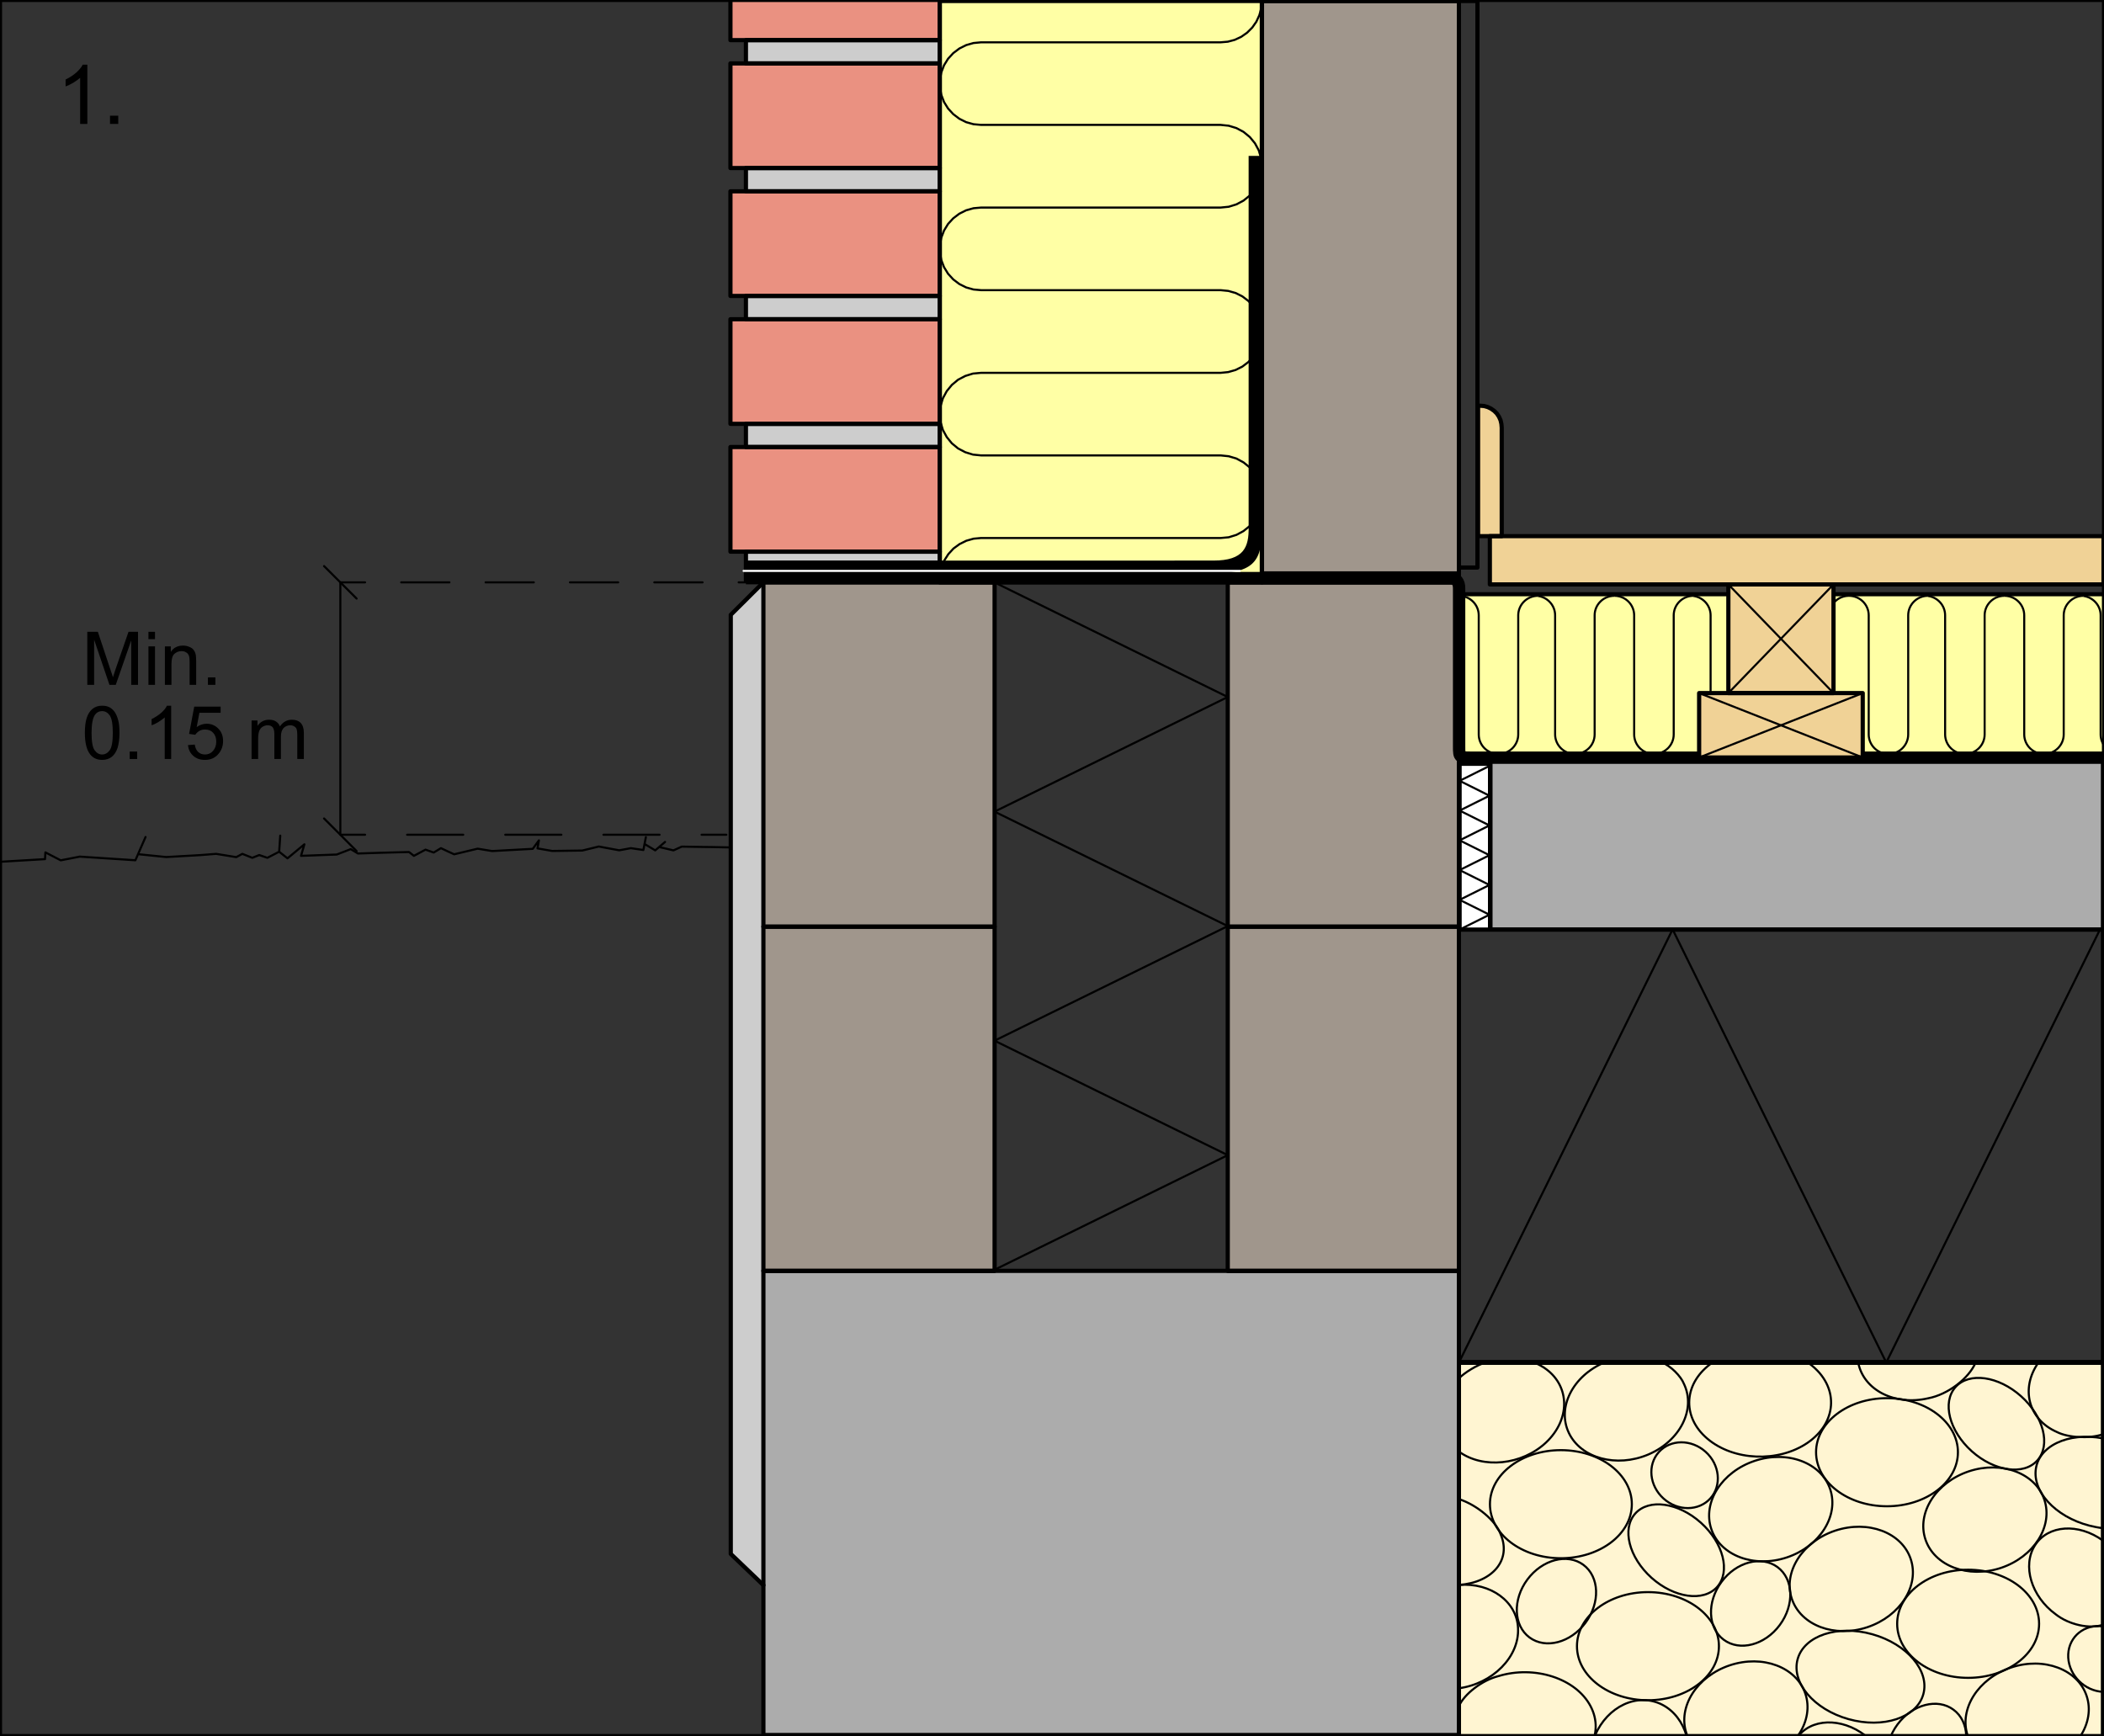
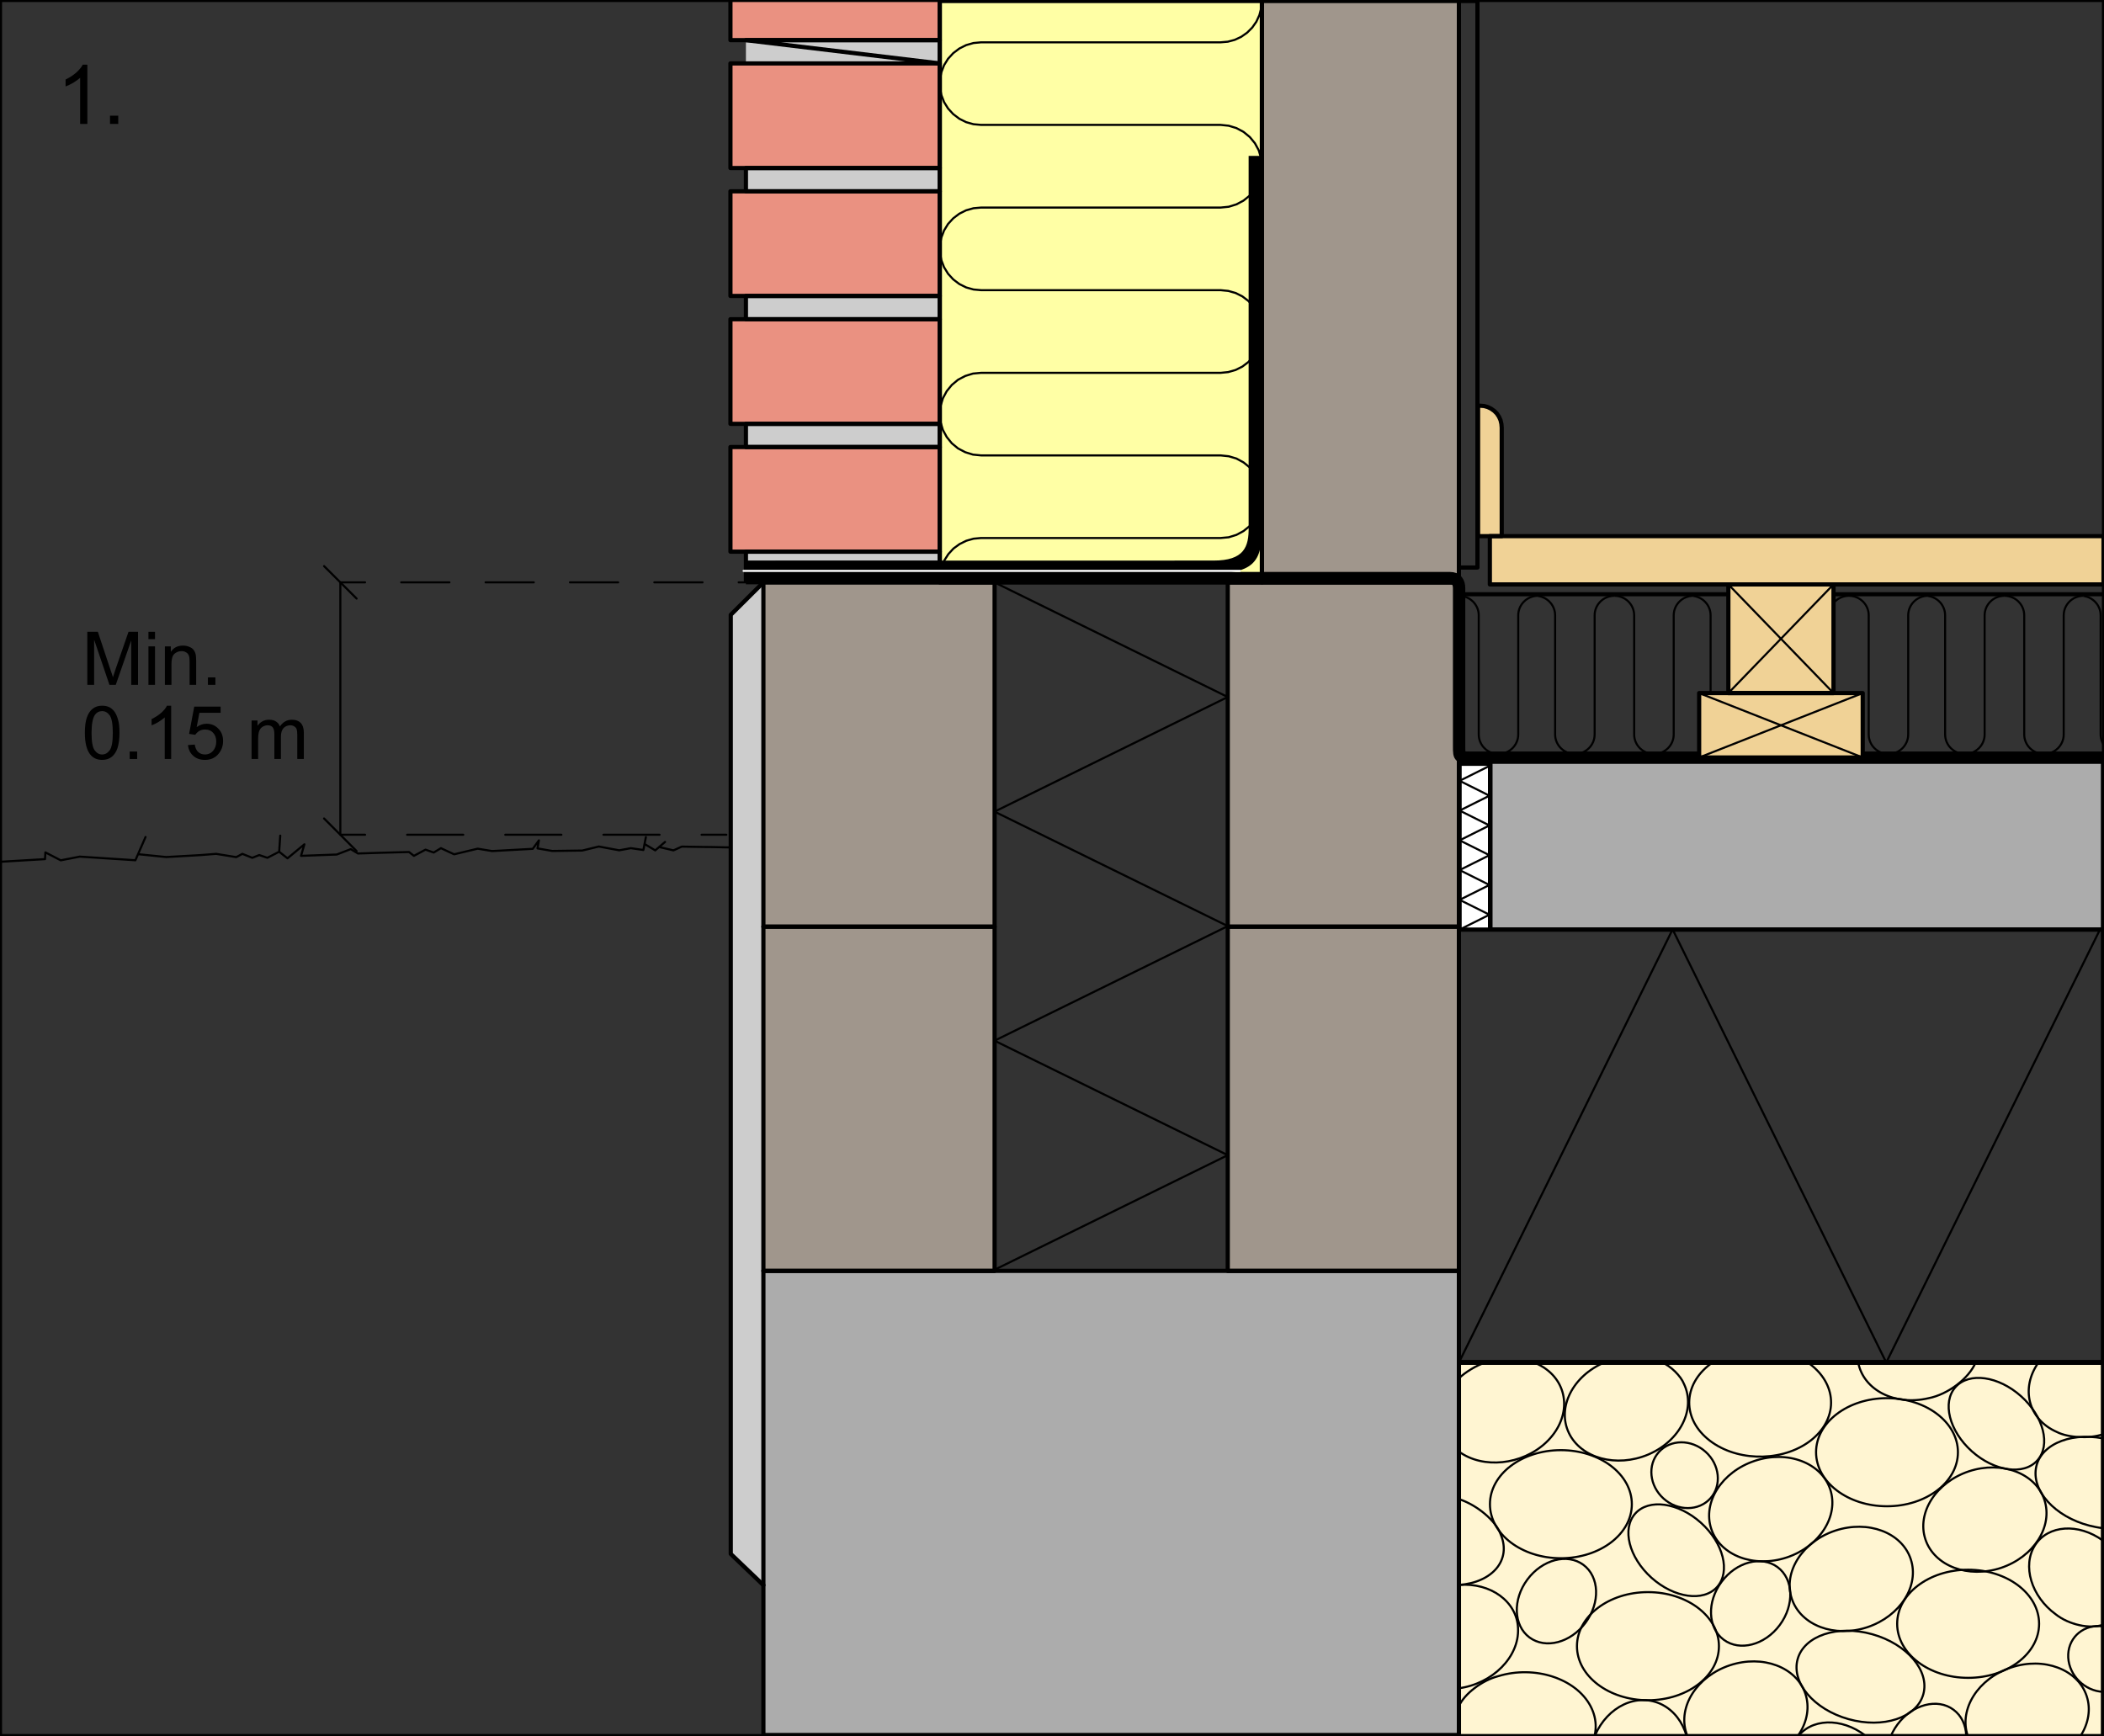
<svg xmlns="http://www.w3.org/2000/svg" xmlns:xlink="http://www.w3.org/1999/xlink" width="255.37" height="210.74" viewBox="0 0 255.37 210.74">
  <rect x="0" y="0" width="255.37" height="210.74" fill="#333333" stroke="none" />
  <defs>
    <g>
      <g id="glyph-0-0">
        <path d="M 1.5 0 L 1.5 -5.484 L 3.359 0 L 4.125 0 L 6 -5.391 L 6 0 L 6.828 0 L 6.828 -6.438 L 5.672 -6.438 L 4.125 -1.969 C 3.969 -1.5 3.859 -1.156 3.781 -0.922 C 3.719 -1.141 3.625 -1.453 3.469 -1.875 L 1.953 -6.438 L 0.672 -6.438 L 0.672 0 Z M 1.5 0 " />
      </g>
      <g id="glyph-0-1">
        <path d="M 1.391 -5.547 L 1.391 -6.438 L 0.594 -6.438 L 0.594 -5.547 Z M 1.391 0 L 1.391 -4.672 L 0.594 -4.672 L 0.594 0 Z M 1.391 0 " />
      </g>
      <g id="glyph-0-2">
        <path d="M 1.391 0 L 1.391 -2.547 C 1.391 -3.156 1.516 -3.562 1.75 -3.766 C 2 -3.984 2.281 -4.094 2.625 -4.094 C 2.828 -4.094 3.016 -4.047 3.172 -3.938 C 3.328 -3.859 3.438 -3.719 3.5 -3.562 C 3.562 -3.406 3.594 -3.156 3.594 -2.828 L 3.594 0 L 4.391 0 L 4.391 -2.875 C 4.391 -3.234 4.359 -3.484 4.344 -3.641 C 4.297 -3.859 4.219 -4.062 4.094 -4.219 C 3.984 -4.391 3.797 -4.516 3.562 -4.609 C 3.328 -4.719 3.062 -4.766 2.797 -4.766 C 2.141 -4.766 1.641 -4.516 1.312 -4 L 1.312 -4.672 L 0.594 -4.672 L 0.594 0 Z M 1.391 0 " />
      </g>
      <g id="glyph-0-3">
        <path d="M 1.719 0 L 1.719 -0.906 L 0.812 -0.906 L 0.812 0 Z M 1.719 0 " />
      </g>
      <g id="glyph-0-4">
        <path d="M 1.016 -0.562 C 1.375 -0.109 1.859 0.109 2.469 0.109 C 2.938 0.109 3.344 -0.016 3.641 -0.266 C 3.953 -0.516 4.188 -0.875 4.344 -1.344 C 4.484 -1.812 4.578 -2.422 4.578 -3.172 C 4.578 -3.812 4.531 -4.328 4.422 -4.703 C 4.328 -5.078 4.188 -5.406 4.031 -5.656 C 3.859 -5.922 3.641 -6.125 3.391 -6.266 C 3.125 -6.406 2.812 -6.469 2.469 -6.469 C 2 -6.469 1.625 -6.344 1.312 -6.094 C 1 -5.844 0.766 -5.484 0.609 -5.016 C 0.453 -4.547 0.375 -3.938 0.375 -3.172 C 0.375 -1.969 0.594 -1.094 1.016 -0.562 Z M 1.594 -5.359 C 1.812 -5.656 2.109 -5.812 2.469 -5.812 C 2.828 -5.812 3.141 -5.641 3.391 -5.297 C 3.641 -4.938 3.766 -4.234 3.766 -3.172 C 3.766 -2.109 3.641 -1.406 3.391 -1.062 C 3.141 -0.719 2.828 -0.547 2.469 -0.547 C 2.109 -0.547 1.812 -0.719 1.562 -1.062 C 1.312 -1.406 1.188 -2.109 1.188 -3.172 C 1.188 -4.234 1.328 -4.953 1.594 -5.359 Z M 1.594 -5.359 " />
      </g>
      <g id="glyph-0-5">
        <path d="M 3.344 -6.469 L 2.828 -6.469 C 2.703 -6.188 2.469 -5.906 2.141 -5.609 C 1.797 -5.312 1.406 -5.062 0.969 -4.844 L 0.969 -4.094 C 1.219 -4.172 1.5 -4.312 1.812 -4.5 C 2.109 -4.688 2.359 -4.859 2.562 -5.047 L 2.562 0 L 3.344 0 Z M 3.344 -6.469 " />
      </g>
      <g id="glyph-0-6">
        <path d="M 1.016 -0.391 C 1.391 -0.047 1.859 0.109 2.453 0.109 C 3.156 0.109 3.719 -0.156 4.125 -0.672 C 4.469 -1.094 4.641 -1.609 4.641 -2.188 C 4.641 -2.797 4.453 -3.297 4.062 -3.688 C 3.688 -4.078 3.203 -4.281 2.641 -4.281 C 2.219 -4.281 1.812 -4.141 1.438 -3.875 L 1.766 -5.609 L 4.344 -5.609 L 4.344 -6.359 L 1.141 -6.359 L 0.516 -3.047 L 1.266 -2.938 C 1.391 -3.125 1.547 -3.281 1.75 -3.406 C 1.953 -3.516 2.172 -3.578 2.438 -3.578 C 2.859 -3.578 3.188 -3.453 3.422 -3.188 C 3.688 -2.922 3.812 -2.562 3.812 -2.109 C 3.812 -1.641 3.672 -1.266 3.406 -0.969 C 3.156 -0.688 2.828 -0.547 2.453 -0.547 C 2.125 -0.547 1.859 -0.641 1.625 -0.844 C 1.406 -1.047 1.266 -1.344 1.203 -1.75 L 0.375 -1.688 C 0.438 -1.156 0.641 -0.719 1.016 -0.391 Z M 1.016 -0.391 " />
      </g>
      <g id="glyph-0-7">
</g>
      <g id="glyph-0-8">
        <path d="M 1.391 0 L 1.391 -2.422 C 1.391 -2.844 1.438 -3.172 1.516 -3.391 C 1.609 -3.625 1.734 -3.781 1.922 -3.906 C 2.109 -4.016 2.328 -4.094 2.531 -4.094 C 2.828 -4.094 3.047 -4 3.172 -3.828 C 3.297 -3.641 3.359 -3.391 3.359 -3.031 L 3.359 0 L 4.156 0 L 4.156 -2.703 C 4.156 -3.188 4.266 -3.531 4.484 -3.766 C 4.703 -3.984 4.984 -4.094 5.297 -4.094 C 5.484 -4.094 5.641 -4.047 5.781 -3.953 C 5.906 -3.875 6.016 -3.766 6.062 -3.625 C 6.109 -3.484 6.141 -3.266 6.141 -2.938 L 6.141 0 L 6.938 0 L 6.938 -3.203 C 6.938 -3.734 6.797 -4.125 6.547 -4.391 C 6.297 -4.641 5.953 -4.766 5.484 -4.766 C 4.891 -4.766 4.406 -4.5 4.031 -3.953 C 3.938 -4.219 3.781 -4.406 3.562 -4.547 C 3.344 -4.703 3.062 -4.766 2.719 -4.766 C 2.406 -4.766 2.141 -4.703 1.891 -4.562 C 1.641 -4.422 1.453 -4.234 1.312 -4.016 L 1.312 -4.672 L 0.594 -4.672 L 0.594 0 Z M 1.391 0 " />
      </g>
      <g id="glyph-1-0">
        <path d="M 3.719 -7.188 L 3.156 -7.188 C 3 -6.875 2.734 -6.562 2.375 -6.234 C 2 -5.906 1.562 -5.625 1.078 -5.391 L 1.078 -4.547 C 1.344 -4.641 1.656 -4.797 2.016 -5 C 2.344 -5.203 2.625 -5.406 2.844 -5.594 L 2.844 0 L 3.719 0 Z M 3.719 -7.188 " />
      </g>
      <g id="glyph-1-1">
        <path d="M 1.906 0 L 1.906 -1 L 0.906 -1 L 0.906 0 Z M 1.906 0 " />
      </g>
    </g>
    <clipPath id="clip-0">
      <path clip-rule="nonzero" d="M 177 72 L 255.242 72 L 255.242 92 L 177 92 Z M 177 72 " />
    </clipPath>
    <clipPath id="clip-1">
      <path clip-rule="nonzero" d="M 180 65 L 255.242 65 L 255.242 71 L 180 71 Z M 180 65 " />
    </clipPath>
    <clipPath id="clip-2">
      <path clip-rule="nonzero" d="M 88 0.121 L 115 0.121 L 115 5 L 88 5 Z M 88 0.121 " />
    </clipPath>
    <clipPath id="clip-3">
      <path clip-rule="nonzero" d="M 88 0.121 L 115 0.121 L 115 5 L 88 5 Z M 88 0.121 " />
    </clipPath>
    <clipPath id="clip-4">
      <path clip-rule="nonzero" d="M 153 0.121 L 178 0.121 L 178 70 L 153 70 Z M 153 0.121 " />
    </clipPath>
    <clipPath id="clip-5">
      <path clip-rule="nonzero" d="M 177 165 L 255.242 165 L 255.242 210.613 L 177 210.613 Z M 177 165 " />
    </clipPath>
    <clipPath id="clip-6">
      <path clip-rule="nonzero" d="M 114 0.121 L 154 0.121 L 154 70 L 114 70 Z M 114 0.121 " />
    </clipPath>
    <clipPath id="clip-7">
      <path clip-rule="nonzero" d="M 92 154 L 178 154 L 178 210.613 L 92 210.613 Z M 92 154 " />
    </clipPath>
    <clipPath id="clip-8">
      <path clip-rule="nonzero" d="M 180 91 L 255.242 91 L 255.242 113 L 180 113 Z M 180 91 " />
    </clipPath>
    <clipPath id="clip-9">
      <path clip-rule="nonzero" d="M 180 64 L 255.242 64 L 255.242 72 L 180 72 Z M 180 64 " />
    </clipPath>
    <clipPath id="clip-10">
      <path clip-rule="nonzero" d="M 176 79 L 178 79 L 178 210.613 L 176 210.613 Z M 176 79 " />
    </clipPath>
    <clipPath id="clip-11">
      <path clip-rule="nonzero" d="M 176 165 L 255.242 165 L 255.242 166 L 176 166 Z M 176 165 " />
    </clipPath>
    <clipPath id="clip-12">
      <path clip-rule="nonzero" d="M 204 201 L 220 201 L 220 210.613 L 204 210.613 Z M 204 201 " />
    </clipPath>
    <clipPath id="clip-13">
      <path clip-rule="nonzero" d="M 217 208 L 230 208 L 230 210.613 L 217 210.613 Z M 217 208 " />
    </clipPath>
    <clipPath id="clip-14">
      <path clip-rule="nonzero" d="M 238 201 L 254 201 L 254 210.613 L 238 210.613 Z M 238 201 " />
    </clipPath>
    <clipPath id="clip-15">
      <path clip-rule="nonzero" d="M 192 206 L 206 206 L 206 210.613 L 192 210.613 Z M 192 206 " />
    </clipPath>
    <clipPath id="clip-16">
      <path clip-rule="nonzero" d="M 228 206 L 239 206 L 239 210.613 L 228 210.613 Z M 228 206 " />
    </clipPath>
    <clipPath id="clip-17">
      <path clip-rule="nonzero" d="M 246 185 L 255.242 185 L 255.242 198 L 246 198 Z M 246 185 " />
    </clipPath>
    <clipPath id="clip-18">
      <path clip-rule="nonzero" d="M 246 165 L 255.242 165 L 255.242 175 L 246 175 Z M 246 165 " />
    </clipPath>
    <clipPath id="clip-19">
      <path clip-rule="nonzero" d="M 246 174 L 255.242 174 L 255.242 186 L 246 186 Z M 246 174 " />
    </clipPath>
    <clipPath id="clip-20">
      <path clip-rule="nonzero" d="M 250 197 L 255.242 197 L 255.242 206 L 250 206 Z M 250 197 " />
    </clipPath>
    <clipPath id="clip-21">
      <path clip-rule="nonzero" d="M 176 202 L 194 202 L 194 210.613 L 176 210.613 Z M 176 202 " />
    </clipPath>
    <clipPath id="clip-22">
      <path clip-rule="nonzero" d="M 176 165 L 255.242 165 L 255.242 210.613 L 176 210.613 Z M 176 165 " />
    </clipPath>
    <clipPath id="clip-23">
      <path clip-rule="nonzero" d="M 0.125 101 L 89 101 L 89 105 L 0.125 105 Z M 0.125 101 " />
    </clipPath>
    <clipPath id="clip-24">
      <path clip-rule="nonzero" d="M 92 154 L 178 154 L 178 210.613 L 92 210.613 Z M 92 154 " />
    </clipPath>
    <clipPath id="clip-25">
      <path clip-rule="nonzero" d="M 180 91 L 255.242 91 L 255.242 114 L 180 114 Z M 180 91 " />
    </clipPath>
    <clipPath id="clip-26">
      <path clip-rule="nonzero" d="M 88 0.121 L 115 0.121 L 115 6 L 88 6 Z M 88 0.121 " />
    </clipPath>
    <clipPath id="clip-27">
      <path clip-rule="nonzero" d="M 152 0.121 L 178 0.121 L 178 71 L 152 71 Z M 152 0.121 " />
    </clipPath>
    <clipPath id="clip-28">
      <path clip-rule="nonzero" d="M 176 0.121 L 180 0.121 L 180 70 L 176 70 Z M 176 0.121 " />
    </clipPath>
    <clipPath id="clip-29">
      <path clip-rule="nonzero" d="M 176 112 L 255.242 112 L 255.242 166 L 176 166 Z M 176 112 " />
    </clipPath>
    <clipPath id="clip-30">
      <path clip-rule="nonzero" d="M 113 0.121 L 154 0.121 L 154 71 L 113 71 Z M 113 0.121 " />
    </clipPath>
    <clipPath id="clip-31">
      <path clip-rule="nonzero" d="M 176 112 L 255.242 112 L 255.242 166 L 176 166 Z M 176 112 " />
    </clipPath>
    <clipPath id="clip-32">
      <path clip-rule="nonzero" d="M 113 0.121 L 154 0.121 L 154 71 L 113 71 Z M 113 0.121 " />
    </clipPath>
    <clipPath id="clip-33">
      <path clip-rule="nonzero" d="M 176 165 L 255.242 165 L 255.242 210.613 L 176 210.613 Z M 176 165 " />
    </clipPath>
    <clipPath id="clip-34">
      <path clip-rule="nonzero" d="M 152 0.121 L 178 0.121 L 178 70 L 152 70 Z M 152 0.121 " />
    </clipPath>
    <clipPath id="clip-35">
      <path clip-rule="nonzero" d="M 82 61 L 255.242 61 L 255.242 101 L 82 101 Z M 82 61 " />
    </clipPath>
    <clipPath id="clip-36">
      <path clip-rule="nonzero" d="M 176 71 L 255.242 71 L 255.242 92 L 176 92 Z M 176 71 " />
    </clipPath>
    <clipPath id="clip-37">
      <path clip-rule="nonzero" d="M 251 70 L 255.242 70 L 255.242 93 L 251 93 Z M 251 70 " />
    </clipPath>
    <clipPath id="clip-38">
      <path clip-rule="nonzero" d="M 0 0 L 255.371 0 L 255.371 210.738 L 0 210.738 Z M 0 0 " />
    </clipPath>
  </defs>
  <g clip-path="url(#clip-0)">
-     <path fill-rule="nonzero" fill="rgb(100%, 100%, 64.647%)" fill-opacity="1" d="M 264.566 72.133 L 177.078 72.133 L 177.078 91.613 L 265.16 91.613 " />
-   </g>
+     </g>
  <path fill="none" stroke-width="2.5" stroke-linecap="butt" stroke-linejoin="miter" stroke="rgb(0%, 0%, 0%)" stroke-opacity="1" stroke-miterlimit="4" d="M 2244.141 1384.158 C 2230.859 1384.158 2220.117 1373.533 2220.117 1360.447 L 2220.117 1215.877 C 2220.117 1202.791 2209.375 1192.166 2196.172 1192.166 " transform="matrix(0.1, 0, 0, -0.1, 0, 210.74)" />
  <path fill="none" stroke-width="2.5" stroke-linecap="butt" stroke-linejoin="miter" stroke="rgb(0%, 0%, 0%)" stroke-opacity="1" stroke-miterlimit="4" d="M 2148.125 1384.158 C 2161.367 1384.158 2172.109 1373.533 2172.109 1360.447 L 2172.109 1215.877 C 2172.109 1202.791 2182.891 1192.166 2196.172 1192.166 " transform="matrix(0.1, 0, 0, -0.1, 0, 210.74)" />
  <path fill="none" stroke-width="2.5" stroke-linecap="butt" stroke-linejoin="miter" stroke="rgb(0%, 0%, 0%)" stroke-opacity="1" stroke-miterlimit="4" d="M 2148.125 1384.158 C 2134.922 1384.158 2124.141 1373.533 2124.141 1360.447 L 2124.141 1215.877 C 2124.141 1202.791 2113.438 1192.166 2100.156 1192.166 " transform="matrix(0.1, 0, 0, -0.1, 0, 210.74)" />
  <path fill="none" stroke-width="2.5" stroke-linecap="butt" stroke-linejoin="miter" stroke="rgb(0%, 0%, 0%)" stroke-opacity="1" stroke-miterlimit="4" d="M 2055.391 1383.963 C 2067.188 1382.361 2076.211 1372.478 2076.211 1360.447 L 2076.211 1215.877 C 2076.211 1202.791 2086.953 1192.166 2100.156 1192.166 " transform="matrix(0.1, 0, 0, -0.1, 0, 210.74)" />
  <path fill="none" stroke-width="2.5" stroke-linecap="butt" stroke-linejoin="miter" stroke="rgb(0%, 0%, 0%)" stroke-opacity="1" stroke-miterlimit="4" d="M 2055.391 1384.158 C 2042.148 1384.158 2031.445 1373.533 2031.445 1360.447 L 2031.445 1215.877 C 2031.445 1202.791 2020.703 1192.166 2007.461 1192.166 " transform="matrix(0.1, 0, 0, -0.1, 0, 210.74)" />
  <path fill="none" stroke-width="2.5" stroke-linecap="butt" stroke-linejoin="miter" stroke="rgb(0%, 0%, 0%)" stroke-opacity="1" stroke-miterlimit="4" d="M 1959.492 1384.158 C 1972.734 1384.158 1983.438 1373.533 1983.438 1360.447 L 1983.438 1215.877 C 1983.438 1202.791 1994.18 1192.166 2007.461 1192.166 " transform="matrix(0.1, 0, 0, -0.1, 0, 210.74)" />
  <path fill="none" stroke-width="2.5" stroke-linecap="butt" stroke-linejoin="miter" stroke="rgb(0%, 0%, 0%)" stroke-opacity="1" stroke-miterlimit="4" d="M 1959.492 1384.158 C 1946.172 1384.158 1935.469 1373.533 1935.469 1360.447 L 1935.469 1215.877 C 1935.469 1202.791 1924.727 1192.166 1911.484 1192.166 " transform="matrix(0.1, 0, 0, -0.1, 0, 210.74)" />
  <path fill="none" stroke-width="2.5" stroke-linecap="butt" stroke-linejoin="miter" stroke="rgb(0%, 0%, 0%)" stroke-opacity="1" stroke-miterlimit="4" d="M 1866.719 1383.963 C 1878.438 1382.361 1887.5 1372.478 1887.5 1360.447 L 1887.5 1215.877 C 1887.5 1202.791 1898.32 1192.166 1911.484 1192.166 " transform="matrix(0.1, 0, 0, -0.1, 0, 210.74)" />
  <path fill="none" stroke-width="2.5" stroke-linecap="butt" stroke-linejoin="miter" stroke="rgb(0%, 0%, 0%)" stroke-opacity="1" stroke-miterlimit="4" d="M 1866.719 1384.158 C 1853.516 1384.158 1842.734 1373.533 1842.734 1360.447 L 1842.734 1215.877 C 1842.734 1202.791 1831.992 1192.166 1818.711 1192.166 " transform="matrix(0.1, 0, 0, -0.1, 0, 210.74)" />
  <path fill="none" stroke-width="2.5" stroke-linecap="butt" stroke-linejoin="miter" stroke="rgb(0%, 0%, 0%)" stroke-opacity="1" stroke-miterlimit="4" d="M 1770.781 1384.158 C 1784.023 1384.158 1794.805 1373.533 1794.805 1360.447 L 1794.805 1215.877 C 1794.805 1202.791 1805.508 1192.166 1818.711 1192.166 " transform="matrix(0.1, 0, 0, -0.1, 0, 210.74)" />
  <path fill="none" stroke-width="2.5" stroke-linecap="butt" stroke-linejoin="miter" stroke="rgb(0%, 0%, 0%)" stroke-opacity="1" stroke-miterlimit="4" d="M 2432.852 1384.158 C 2419.57 1384.158 2408.828 1373.533 2408.828 1360.447 L 2408.828 1215.877 C 2408.828 1202.791 2398.086 1192.166 2384.844 1192.166 " transform="matrix(0.1, 0, 0, -0.1, 0, 210.74)" />
  <path fill="none" stroke-width="2.5" stroke-linecap="butt" stroke-linejoin="miter" stroke="rgb(0%, 0%, 0%)" stroke-opacity="1" stroke-miterlimit="4" d="M 2340.078 1383.963 C 2351.797 1382.361 2360.859 1372.478 2360.859 1360.447 L 2360.859 1215.877 C 2360.859 1202.791 2371.641 1192.166 2384.844 1192.166 " transform="matrix(0.1, 0, 0, -0.1, 0, 210.74)" />
  <path fill="none" stroke-width="2.5" stroke-linecap="butt" stroke-linejoin="miter" stroke="rgb(0%, 0%, 0%)" stroke-opacity="1" stroke-miterlimit="4" d="M 2340.078 1384.158 C 2326.836 1384.158 2316.055 1373.533 2316.055 1360.447 L 2316.055 1215.877 C 2316.055 1202.791 2305.352 1192.166 2292.109 1192.166 " transform="matrix(0.1, 0, 0, -0.1, 0, 210.74)" />
  <path fill="none" stroke-width="2.5" stroke-linecap="butt" stroke-linejoin="miter" stroke="rgb(0%, 0%, 0%)" stroke-opacity="1" stroke-miterlimit="4" d="M 2244.141 1384.158 C 2257.383 1384.158 2268.125 1373.533 2268.125 1360.447 L 2268.125 1215.877 C 2268.125 1202.791 2278.867 1192.166 2292.109 1192.166 " transform="matrix(0.1, 0, 0, -0.1, 0, 210.74)" />
  <g clip-path="url(#clip-1)">
    <path fill-rule="evenodd" fill="rgb(94.139%, 82.422%, 58.789%)" fill-opacity="1" d="M 255.312 70.941 L 180.84 70.941 L 180.84 65.082 L 255.312 65.082 L 255.312 70.941 " />
  </g>
  <path fill-rule="evenodd" fill="rgb(94.139%, 82.422%, 58.789%)" fill-opacity="1" d="M 179.398 49.25 L 179.668 49.25 C 179.676 49.25 179.715 49.25 179.73 49.25 C 181.16 49.285 182.305 50.473 182.27 51.914 L 182.27 65.082 L 179.398 65.082 L 179.398 49.25 " />
  <g clip-path="url(#clip-2)">
    <path fill-rule="evenodd" fill="rgb(91.797%, 56.834%, 50.584%)" fill-opacity="1" d="M 114.062 0.121 L 88.656 0.121 L 88.656 4.875 L 114.062 4.875 L 114.062 0.121 " />
  </g>
  <path fill-rule="evenodd" fill="rgb(91.797%, 56.834%, 50.584%)" fill-opacity="1" d="M 88.656 20.398 L 114.062 20.398 L 114.062 7.699 L 88.656 7.699 L 88.656 20.398 " />
  <path fill-rule="evenodd" fill="rgb(91.797%, 56.834%, 50.584%)" fill-opacity="1" d="M 88.656 35.922 L 114.062 35.922 L 114.062 23.223 L 88.656 23.223 L 88.656 35.922 " />
  <path fill-rule="evenodd" fill="rgb(91.797%, 56.834%, 50.584%)" fill-opacity="1" d="M 88.656 51.449 L 114.062 51.449 L 114.062 38.746 L 88.656 38.746 L 88.656 51.449 " />
  <path fill-rule="evenodd" fill="rgb(91.797%, 56.834%, 50.584%)" fill-opacity="1" d="M 88.656 66.973 L 114.062 66.973 L 114.062 54.266 L 88.656 54.266 L 88.656 66.973 " />
  <g clip-path="url(#clip-3)">
    <path fill-rule="evenodd" fill="rgb(91.797%, 56.834%, 50.584%)" fill-opacity="1" d="M 114.062 0.121 L 88.656 0.121 L 88.656 4.875 L 114.062 4.875 L 114.062 0.121 " />
  </g>
  <path fill-rule="evenodd" fill="rgb(62.694%, 58.789%, 54.881%)" fill-opacity="1" d="M 120.719 154.273 L 92.656 154.273 L 92.656 112.488 L 120.719 112.488 L 120.719 154.273 " />
  <path fill-rule="evenodd" fill="rgb(62.694%, 58.789%, 54.881%)" fill-opacity="1" d="M 120.719 112.488 L 92.656 112.488 L 92.656 70.699 L 120.719 70.699 L 120.719 112.488 " />
  <path fill-rule="evenodd" fill="rgb(62.694%, 58.789%, 54.881%)" fill-opacity="1" d="M 177.074 112.488 L 149.016 112.488 L 149.016 70.699 L 177.074 70.699 L 177.074 112.488 " />
  <path fill-rule="evenodd" fill="rgb(62.694%, 58.789%, 54.881%)" fill-opacity="1" d="M 177.074 154.273 L 149.016 154.273 L 149.016 112.488 L 177.074 112.488 L 177.074 154.273 " />
  <g clip-path="url(#clip-4)">
    <path fill-rule="evenodd" fill="rgb(62.694%, 58.789%, 54.881%)" fill-opacity="1" d="M 153.164 69.609 L 177.074 69.609 L 177.074 0.121 L 153.164 0.121 L 153.164 69.609 " />
  </g>
  <g clip-path="url(#clip-5)">
    <path fill-rule="evenodd" fill="rgb(100%, 96.094%, 82.422%)" fill-opacity="1" d="M 177.074 165.387 L 255.242 165.387 L 255.242 231.875 L 177.074 231.875 L 177.074 165.387 " />
  </g>
  <g clip-path="url(#clip-6)">
    <path fill-rule="evenodd" fill="rgb(100%, 100%, 64.647%)" fill-opacity="1" d="M 153.164 69.543 L 114.062 69.543 L 114.062 0.121 L 153.164 0.121 L 153.164 69.543 " />
  </g>
  <path fill-rule="evenodd" fill="rgb(80.469%, 80.469%, 80.469%)" fill-opacity="1" d="M 114.062 4.875 L 90.535 4.875 L 90.535 7.699 L 114.062 7.699 L 114.062 4.875 " />
  <path fill-rule="evenodd" fill="rgb(80.469%, 80.469%, 80.469%)" fill-opacity="1" d="M 114.062 20.398 L 90.535 20.398 L 90.535 23.223 L 114.062 23.223 L 114.062 20.398 " />
  <path fill-rule="evenodd" fill="rgb(80.469%, 80.469%, 80.469%)" fill-opacity="1" d="M 114.062 35.926 L 90.535 35.926 L 90.535 38.75 L 114.062 38.75 L 114.062 35.926 " />
  <path fill-rule="evenodd" fill="rgb(80.469%, 80.469%, 80.469%)" fill-opacity="1" d="M 114.062 51.449 L 90.535 51.449 L 90.535 54.266 L 114.062 54.266 L 114.062 51.449 " />
  <path fill-rule="evenodd" fill="rgb(80.469%, 80.469%, 80.469%)" fill-opacity="1" d="M 114.062 66.973 L 90.535 66.973 L 90.535 68.055 L 114.062 68.055 L 114.062 66.973 " />
  <g clip-path="url(#clip-7)">
    <path fill-rule="evenodd" fill="rgb(67.381%, 67.381%, 67.381%)" fill-opacity="1" d="M 92.656 154.266 L 177.074 154.266 L 177.074 210.613 L 92.656 210.613 L 92.656 154.266 " />
  </g>
  <g clip-path="url(#clip-8)">
    <path fill-rule="evenodd" fill="rgb(67.381%, 67.381%, 67.381%)" fill-opacity="1" d="M 180.902 112.84 L 255.242 112.84 L 255.242 91.949 L 180.902 91.949 L 180.902 112.84 " />
  </g>
  <g clip-path="url(#clip-9)">
    <path fill="none" stroke-width="5.1" stroke-linecap="round" stroke-linejoin="round" stroke="rgb(0%, 0%, 0%)" stroke-opacity="1" stroke-miterlimit="4" d="M 2553.125 1397.986 L 1808.281 1397.986 L 1808.281 1456.58 L 2553.125 1456.58 Z M 2553.125 1397.986 " transform="matrix(0.1, 0, 0, -0.1, 0, 210.74)" />
  </g>
  <path fill="none" stroke-width="2.551" stroke-linecap="round" stroke-linejoin="round" stroke="rgb(0%, 0%, 0%)" stroke-opacity="1" stroke-miterlimit="4" d="M 1809.023 1186.658 L 1810.273 1187.908 " transform="matrix(0.1, 0, 0, -0.1, 0, 210.74)" />
  <path fill-rule="nonzero" fill="rgb(80.469%, 80.469%, 80.469%)" fill-opacity="1" stroke-width="5.1" stroke-linecap="round" stroke-linejoin="round" stroke="rgb(0%, 0%, 0%)" stroke-opacity="1" stroke-miterlimit="4" d="M 926.562 183.22 L 886.953 221.111 L 886.953 1361.072 L 926.562 1400.486 " transform="matrix(0.1, 0, 0, -0.1, 0, 210.74)" />
  <g clip-path="url(#clip-10)">
    <path fill="none" stroke-width="5.1" stroke-linecap="round" stroke-linejoin="round" stroke="rgb(0%, 0%, 0%)" stroke-opacity="1" stroke-miterlimit="4" d="M 1770.742 1313.572 L 1770.742 -223.772 " transform="matrix(0.1, 0, 0, -0.1, 0, 210.74)" />
  </g>
  <g clip-path="url(#clip-11)">
    <path fill="none" stroke-width="5.1" stroke-linecap="round" stroke-linejoin="round" stroke="rgb(0%, 0%, 0%)" stroke-opacity="1" stroke-miterlimit="4" d="M 1770.742 453.533 L 2552.422 453.533 " transform="matrix(0.1, 0, 0, -0.1, 0, 210.74)" />
    <path fill="none" stroke-width="5.1" stroke-linecap="round" stroke-linejoin="round" stroke="rgb(0%, 0%, 0%)" stroke-opacity="1" stroke-miterlimit="4" d="M 1770.742 453.533 L 2552.422 453.533 " transform="matrix(0.1, 0, 0, -0.1, 0, 210.74)" />
  </g>
  <path fill="none" stroke-width="2.55" stroke-linecap="round" stroke-linejoin="round" stroke="rgb(0%, 0%, 0%)" stroke-opacity="1" stroke-miterlimit="4" d="M 1914.023 109.119 C 1914.023 72.869 1952.656 43.494 2000.195 43.494 C 2047.773 43.494 2086.328 72.869 2086.328 109.119 C 2086.328 145.291 2047.773 174.744 2000.195 174.744 C 1952.656 174.744 1914.023 145.291 1914.023 109.119 " transform="matrix(0.1, 0, 0, -0.1, 0, 210.74)" />
  <g clip-path="url(#clip-12)">
    <path fill="none" stroke-width="2.55" stroke-linecap="round" stroke-linejoin="round" stroke="rgb(0%, 0%, 0%)" stroke-opacity="1" stroke-miterlimit="4" d="M 2191.25 51.345 C 2180.469 83.767 2139.414 99.158 2099.531 85.916 C 2059.688 72.595 2036.094 35.603 2046.875 3.298 C 2057.695 -29.123 2098.711 -44.475 2138.594 -31.272 C 2178.477 -17.952 2202.031 19.041 2191.25 51.345 " transform="matrix(0.1, 0, 0, -0.1, 0, 210.74)" />
  </g>
  <g clip-path="url(#clip-13)">
    <path fill="none" stroke-width="2.55" stroke-linecap="round" stroke-linejoin="round" stroke="rgb(0%, 0%, 0%)" stroke-opacity="1" stroke-miterlimit="4" d="M 2184.023 1.658 C 2164.531 -20.1 2170.898 -57.639 2198.359 -82.287 C 2225.82 -106.897 2263.789 -109.202 2283.32 -87.444 C 2302.852 -65.725 2296.445 -28.147 2269.023 -3.538 C 2241.562 21.111 2203.477 23.377 2184.023 1.658 " transform="matrix(0.1, 0, 0, -0.1, 0, 210.74)" />
  </g>
  <g clip-path="url(#clip-14)">
    <path fill="none" stroke-width="2.55" stroke-linecap="round" stroke-linejoin="round" stroke="rgb(0%, 0%, 0%)" stroke-opacity="1" stroke-miterlimit="4" d="M 2532.617 48.728 C 2521.836 81.033 2480.781 96.541 2440.898 83.22 C 2401.055 69.978 2377.461 32.986 2388.242 0.564 C 2399.062 -31.702 2440.117 -47.209 2479.961 -33.889 C 2519.844 -20.647 2543.438 16.345 2532.617 48.728 " transform="matrix(0.1, 0, 0, -0.1, 0, 210.74)" />
  </g>
  <path fill="none" stroke-width="2.55" stroke-linecap="round" stroke-linejoin="round" stroke="rgb(0%, 0%, 0%)" stroke-opacity="1" stroke-miterlimit="4" d="M 2319.141 214.783 C 2308.359 247.205 2267.305 262.595 2227.422 249.353 C 2187.578 236.033 2163.984 199.041 2174.766 166.736 C 2185.586 134.314 2226.602 118.923 2266.484 132.166 C 2306.367 145.486 2329.961 182.478 2319.141 214.783 " transform="matrix(0.1, 0, 0, -0.1, 0, 210.74)" />
  <path fill="none" stroke-width="2.55" stroke-linecap="round" stroke-linejoin="round" stroke="rgb(0%, 0%, 0%)" stroke-opacity="1" stroke-miterlimit="4" d="M 2302.656 136.306 C 2302.656 100.056 2341.289 70.681 2388.789 70.681 C 2436.328 70.681 2474.922 100.056 2474.922 136.306 C 2474.922 172.595 2436.328 201.931 2388.789 201.931 C 2341.289 201.931 2302.656 172.595 2302.656 136.306 " transform="matrix(0.1, 0, 0, -0.1, 0, 210.74)" />
  <g clip-path="url(#clip-15)">
    <path fill="none" stroke-width="2.55" stroke-linecap="round" stroke-linejoin="round" stroke="rgb(0%, 0%, 0%)" stroke-opacity="1" stroke-miterlimit="4" d="M 2006.289 42.244 C 1974.258 49.978 1940.781 25.603 1931.602 -12.287 C 1922.305 -50.178 1940.859 -87.248 1972.891 -95.061 C 2004.844 -102.834 2038.359 -78.42 2047.617 -40.53 C 2056.797 -2.639 2038.359 34.431 2006.289 42.244 " transform="matrix(0.1, 0, 0, -0.1, 0, 210.74)" />
  </g>
  <g clip-path="url(#clip-16)">
    <path fill="none" stroke-width="2.55" stroke-linecap="round" stroke-linejoin="round" stroke="rgb(0%, 0%, 0%)" stroke-opacity="1" stroke-miterlimit="4" d="M 2371.055 31.97 C 2390.625 17.517 2391.758 -13.889 2373.672 -38.303 C 2355.664 -62.6 2325.156 -70.608 2305.742 -56.116 C 2286.211 -41.623 2285.039 -10.139 2303.125 14.197 C 2321.133 38.494 2351.641 46.502 2371.055 31.97 " transform="matrix(0.1, 0, 0, -0.1, 0, 210.74)" />
  </g>
  <path fill="none" stroke-width="2.55" stroke-linecap="round" stroke-linejoin="round" stroke="rgb(0%, 0%, 0%)" stroke-opacity="1" stroke-miterlimit="4" d="M 2272.5 123.611 C 2230.391 135.408 2189.805 121.931 2181.875 93.455 C 2173.867 65.017 2201.523 32.361 2243.633 20.564 C 2285.742 8.767 2326.445 22.283 2334.375 50.72 C 2342.344 79.158 2314.648 111.814 2272.5 123.611 " transform="matrix(0.1, 0, 0, -0.1, 0, 210.74)" />
  <path fill="none" stroke-width="2.55" stroke-linecap="round" stroke-linejoin="round" stroke="rgb(0%, 0%, 0%)" stroke-opacity="1" stroke-miterlimit="4" d="M 2255.312 453.65 C 2261.641 420.017 2299.805 400.564 2340.547 410.095 C 2364.141 414.587 2389.883 434.158 2397.969 453.65 " transform="matrix(0.1, 0, 0, -0.1, 0, 210.74)" />
  <path fill="none" stroke-width="2.55" stroke-linecap="round" stroke-linejoin="round" stroke="rgb(0%, 0%, 0%)" stroke-opacity="1" stroke-miterlimit="4" d="M 2373.516 423.689 C 2356.953 405.252 2365.742 370.408 2393.203 345.759 C 2420.664 321.189 2456.289 316.111 2472.773 334.587 C 2489.336 353.025 2480.508 387.947 2453.047 412.517 C 2425.625 437.087 2389.961 442.127 2373.516 423.689 " transform="matrix(0.1, 0, 0, -0.1, 0, 210.74)" />
  <path fill="none" stroke-width="2.55" stroke-linecap="round" stroke-linejoin="round" stroke="rgb(0%, 0%, 0%)" stroke-opacity="1" stroke-miterlimit="4" d="M 2204.219 344.587 C 2204.219 308.298 2242.734 278.962 2290.234 278.962 C 2337.852 278.962 2376.406 308.298 2376.406 344.587 C 2376.406 380.759 2337.852 410.173 2290.234 410.173 C 2242.734 410.173 2204.219 380.759 2204.219 344.587 " transform="matrix(0.1, 0, 0, -0.1, 0, 210.74)" />
  <path fill="none" stroke-width="2.55" stroke-linecap="round" stroke-linejoin="round" stroke="rgb(0%, 0%, 0%)" stroke-opacity="1" stroke-miterlimit="4" d="M 2481.328 286.814 C 2470.625 319.197 2429.492 334.587 2389.609 321.345 C 2349.805 308.025 2326.172 271.033 2336.953 238.728 C 2347.773 206.345 2388.789 190.955 2428.672 204.158 C 2468.555 217.517 2492.109 254.47 2481.328 286.814 " transform="matrix(0.1, 0, 0, -0.1, 0, 210.74)" />
  <g clip-path="url(#clip-17)">
    <path fill="none" stroke-width="2.55" stroke-linecap="round" stroke-linejoin="round" stroke="rgb(0%, 0%, 0%)" stroke-opacity="1" stroke-miterlimit="4" d="M 2552.422 135.134 C 2536.562 129.548 2510.938 135.213 2495.078 147.83 C 2465.391 169.431 2454.141 206.97 2470 231.697 C 2485.82 256.384 2522.734 258.884 2552.422 237.283 " transform="matrix(0.1, 0, 0, -0.1, 0, 210.74)" />
  </g>
  <g clip-path="url(#clip-18)">
    <path fill="none" stroke-width="2.55" stroke-linecap="round" stroke-linejoin="round" stroke="rgb(0%, 0%, 0%)" stroke-opacity="1" stroke-miterlimit="4" d="M 2474.297 453.65 C 2451.914 422.166 2461.797 384.353 2496.445 369.158 C 2510.391 362.009 2535.781 360.759 2552.422 366.345 " transform="matrix(0.1, 0, 0, -0.1, 0, 210.74)" />
  </g>
  <g clip-path="url(#clip-19)">
    <path fill="none" stroke-width="2.55" stroke-linecap="round" stroke-linejoin="round" stroke="rgb(0%, 0%, 0%)" stroke-opacity="1" stroke-miterlimit="4" d="M 2552.422 361.384 C 2509.688 369.392 2473.047 351.697 2470.703 321.892 C 2468.359 292.205 2501.133 261.58 2543.945 253.689 C 2546.094 253.22 2550.273 252.595 2552.422 252.4 " transform="matrix(0.1, 0, 0, -0.1, 0, 210.74)" />
  </g>
  <g clip-path="url(#clip-20)">
    <path fill="none" stroke-width="2.55" stroke-linecap="round" stroke-linejoin="round" stroke="rgb(0%, 0%, 0%)" stroke-opacity="1" stroke-miterlimit="4" d="M 2552.422 53.767 C 2551.523 53.767 2549.727 53.962 2548.711 54.041 C 2526.484 57.166 2509.297 77.439 2510.273 99.236 C 2511.289 121.111 2530.195 136.228 2552.422 133.142 " transform="matrix(0.1, 0, 0, -0.1, 0, 210.74)" />
  </g>
  <path fill="none" stroke-width="2.55" stroke-linecap="round" stroke-linejoin="round" stroke="rgb(0%, 0%, 0%)" stroke-opacity="1" stroke-miterlimit="4" d="M 1770.742 58.025 C 1811.992 63.689 1844.102 96.345 1842.5 130.798 C 1841.328 163.142 1809.297 186.619 1770.742 183.455 " transform="matrix(0.1, 0, 0, -0.1, 0, 210.74)" />
  <g clip-path="url(#clip-21)">
    <path fill="none" stroke-width="2.55" stroke-linecap="round" stroke-linejoin="round" stroke="rgb(0%, 0%, 0%)" stroke-opacity="1" stroke-miterlimit="4" d="M 1770.742 -12.639 C 1788.516 -46.194 1838.633 -62.522 1882.734 -49.006 C 1926.914 -35.53 1948.242 2.752 1930.508 36.306 C 1912.773 69.978 1862.656 86.267 1818.555 72.752 C 1798.945 67.713 1777.344 51.267 1770.742 36.306 " transform="matrix(0.1, 0, 0, -0.1, 0, 210.74)" />
  </g>
  <path fill="none" stroke-width="2.55" stroke-linecap="round" stroke-linejoin="round" stroke="rgb(0%, 0%, 0%)" stroke-opacity="1" stroke-miterlimit="4" d="M 1770.742 345.369 C 1799.922 323.962 1847.266 328.884 1876.523 356.423 C 1905.742 384.08 1905.742 423.884 1876.68 445.369 C 1873.203 448.142 1865.82 452.127 1861.328 453.65 " transform="matrix(0.1, 0, 0, -0.1, 0, 210.74)" />
  <path fill="none" stroke-width="2.55" stroke-linecap="round" stroke-linejoin="round" stroke="rgb(0%, 0%, 0%)" stroke-opacity="1" stroke-miterlimit="4" d="M 1803.359 453.65 C 1793.008 450.564 1777.773 441.502 1770.742 434.119 " transform="matrix(0.1, 0, 0, -0.1, 0, 210.74)" />
  <path fill="none" stroke-width="2.55" stroke-linecap="round" stroke-linejoin="round" stroke="rgb(0%, 0%, 0%)" stroke-opacity="1" stroke-miterlimit="4" d="M 1808.398 281.462 C 1808.398 245.213 1846.992 215.877 1894.492 215.877 C 1942.031 215.877 1980.625 245.213 1980.625 281.462 C 1980.625 317.752 1942.031 347.087 1894.492 347.087 C 1846.992 347.087 1808.398 317.752 1808.398 281.462 " transform="matrix(0.1, 0, 0, -0.1, 0, 210.74)" />
  <path fill="none" stroke-width="2.55" stroke-linecap="round" stroke-linejoin="round" stroke="rgb(0%, 0%, 0%)" stroke-opacity="1" stroke-miterlimit="4" d="M 1921.797 207.869 C 1941.328 193.377 1942.5 161.931 1924.375 137.556 C 1906.328 113.259 1875.898 105.252 1856.367 119.744 C 1836.914 134.236 1835.742 165.642 1853.828 190.017 C 1871.836 214.314 1902.344 222.322 1921.797 207.869 " transform="matrix(0.1, 0, 0, -0.1, 0, 210.74)" />
  <path fill="none" stroke-width="2.55" stroke-linecap="round" stroke-linejoin="round" stroke="rgb(0%, 0%, 0%)" stroke-opacity="1" stroke-miterlimit="4" d="M 1770.742 183.455 C 1811.641 186.423 1834.492 213.806 1821.602 244.392 C 1815.938 261.033 1793.086 280.408 1770.742 287.673 " transform="matrix(0.1, 0, 0, -0.1, 0, 210.74)" />
  <path fill="none" stroke-width="2.55" stroke-linecap="round" stroke-linejoin="round" stroke="rgb(0%, 0%, 0%)" stroke-opacity="1" stroke-miterlimit="4" d="M 2221.406 299.47 C 2210.586 331.853 2169.57 347.361 2129.688 334.041 C 2089.805 320.72 2066.25 283.806 2077.031 251.423 C 2087.852 219.119 2128.867 203.611 2168.75 216.853 C 2208.633 230.173 2232.188 267.166 2221.406 299.47 " transform="matrix(0.1, 0, 0, -0.1, 0, 210.74)" />
  <path fill="none" stroke-width="2.55" stroke-linecap="round" stroke-linejoin="round" stroke="rgb(0%, 0%, 0%)" stroke-opacity="1" stroke-miterlimit="4" d="M 1947.539 453.65 C 1908.906 437.244 1889.492 398.923 1904.141 368.064 C 1918.828 337.205 1961.914 325.408 2000.547 341.775 C 2039.141 358.22 2058.594 396.502 2043.906 427.439 C 2040.117 437.087 2027.812 449.236 2017.109 453.65 " transform="matrix(0.1, 0, 0, -0.1, 0, 210.74)" />
  <path fill="none" stroke-width="2.55" stroke-linecap="round" stroke-linejoin="round" stroke="rgb(0%, 0%, 0%)" stroke-opacity="1" stroke-miterlimit="4" d="M 1984.805 270.134 C 1968.242 251.775 1977.031 216.853 2004.492 192.166 C 2031.953 167.595 2067.578 162.556 2084.141 181.033 C 2100.625 199.47 2091.797 234.392 2064.453 258.962 C 2036.992 283.611 2001.328 288.572 1984.805 270.134 " transform="matrix(0.1, 0, 0, -0.1, 0, 210.74)" />
  <path fill="none" stroke-width="2.55" stroke-linecap="round" stroke-linejoin="round" stroke="rgb(0%, 0%, 0%)" stroke-opacity="1" stroke-miterlimit="4" d="M 2078.828 453.65 C 2043.477 429.431 2040.508 387.947 2072.266 361.033 C 2104.023 334.002 2158.477 331.775 2193.867 355.994 C 2229.219 380.212 2232.188 421.697 2200.43 448.689 C 2198.906 450.056 2195.664 452.478 2193.867 453.65 " transform="matrix(0.1, 0, 0, -0.1, 0, 210.74)" />
  <path fill="none" stroke-width="2.55" stroke-linecap="round" stroke-linejoin="round" stroke="rgb(0%, 0%, 0%)" stroke-opacity="1" stroke-miterlimit="4" d="M 2157.5 205.056 C 2177.031 190.564 2178.203 159.158 2160.117 134.744 C 2142.109 110.447 2111.602 102.439 2092.148 116.931 C 2072.617 131.423 2071.445 162.869 2089.531 187.244 C 2107.539 211.541 2138.047 219.548 2157.5 205.056 " transform="matrix(0.1, 0, 0, -0.1, 0, 210.74)" />
  <path fill="none" stroke-width="2.55" stroke-linecap="round" stroke-linejoin="round" stroke="rgb(0%, 0%, 0%)" stroke-opacity="1" stroke-miterlimit="4" d="M 2013.398 344.744 C 2027.461 360.408 2052.812 360.564 2070.117 345.095 C 2087.383 329.627 2090 304.314 2075.977 288.572 C 2061.836 272.908 2036.445 272.752 2019.141 288.298 C 2001.875 303.806 1999.297 329.08 2013.398 344.744 " transform="matrix(0.1, 0, 0, -0.1, 0, 210.74)" />
  <g clip-path="url(#clip-22)">
    <path fill="none" stroke-width="5.1" stroke-linecap="round" stroke-linejoin="round" stroke="rgb(0%, 0%, 0%)" stroke-opacity="1" stroke-miterlimit="4" d="M 1770.742 -211.35 L 1770.742 453.533 L 2552.422 453.533 " transform="matrix(0.1, 0, 0, -0.1, 0, 210.74)" />
  </g>
  <path fill-rule="evenodd" fill="rgb(0%, 0%, 0%)" fill-opacity="1" d="M 90.535 68.973 L 90.535 69.652 L 146.547 69.652 C 152.133 69.652 153.191 68.285 153.164 64.074 L 153.164 18.922 L 151.551 18.922 L 151.551 63.977 C 151.598 66.406 150.984 68.047 147.285 68.047 L 90.535 68.055 L 90.535 68.973 " />
  <g clip-path="url(#clip-23)">
    <path fill="none" stroke-width="2.55" stroke-linecap="round" stroke-linejoin="round" stroke="rgb(0%, 0%, 0%)" stroke-opacity="1" stroke-miterlimit="4" d="M 1.25 1061.345 L 54.648 1064.509 L 55.078 1072.713 L 73.711 1063.064 L 96.836 1067.556 L 154.258 1063.806 L 164.336 1063.142 L 176.641 1091.345 L 167.539 1070.525 L 189.336 1068.298 L 201.68 1067.048 L 243.047 1069.392 L 262.305 1070.916 L 286.797 1066.931 L 294.141 1070.916 L 306.211 1066.111 L 314.648 1069.47 L 324.531 1066.111 L 338.828 1073.494 L 340.156 1093.064 L 338.828 1073.494 L 348.945 1065.486 L 369.453 1082.517 L 365.352 1068.494 L 395.781 1069.627 L 408.711 1070.095 L 425.664 1076.658 L 434.453 1071.345 L 454.961 1072.009 L 466.602 1072.361 L 496.445 1073.142 L 502.383 1068.494 L 516.445 1076.033 L 526.406 1072.517 L 535.195 1077.83 L 543.984 1073.689 L 551.211 1070.369 L 579.727 1077.205 L 597.305 1074.314 L 646.641 1077.009 L 654.102 1087.283 L 652.383 1077.556 L 670.195 1074.431 L 706.719 1074.939 L 726.836 1079.822 L 751.562 1075.213 L 765.664 1077.83 L 780.898 1075.603 L 783.906 1091.228 L 782.305 1082.908 L 795.273 1075.134 L 807.188 1085.369 L 800.039 1079.236 L 817.383 1075.134 L 827.5 1079.705 L 853.711 1079.275 L 863.008 1079.197 L 881.797 1078.806 L 886.953 1078.728 " transform="matrix(0.1, 0, 0, -0.1, 0, 210.74)" />
  </g>
  <g clip-path="url(#clip-24)">
    <path fill="none" stroke-width="5.1" stroke-linecap="round" stroke-linejoin="round" stroke="rgb(0%, 0%, 0%)" stroke-opacity="1" stroke-miterlimit="4" d="M 926.562 564.744 L 1770.742 564.744 L 1770.742 1.267 L 926.562 1.267 Z M 926.562 564.744 " transform="matrix(0.1, 0, 0, -0.1, 0, 210.74)" />
  </g>
  <g clip-path="url(#clip-25)">
    <path fill="none" stroke-width="5.1" stroke-linecap="round" stroke-linejoin="round" stroke="rgb(0%, 0%, 0%)" stroke-opacity="1" stroke-miterlimit="4" d="M 1809.023 979.002 L 2552.422 979.002 L 2552.422 1187.869 L 1809.023 1187.869 Z M 1809.023 979.002 " transform="matrix(0.1, 0, 0, -0.1, 0, 210.74)" />
  </g>
  <path fill="none" stroke-width="5.1" stroke-linecap="round" stroke-linejoin="round" stroke="rgb(0%, 0%, 0%)" stroke-opacity="1" stroke-miterlimit="4" d="M 886.562 1748.142 L 1140.625 1748.142 L 1140.625 1875.173 L 886.562 1875.173 Z M 886.562 1748.142 " transform="matrix(0.1, 0, 0, -0.1, 0, 210.74)" />
  <path fill="none" stroke-width="5.1" stroke-linecap="round" stroke-linejoin="round" stroke="rgb(0%, 0%, 0%)" stroke-opacity="1" stroke-miterlimit="4" d="M 1140.625 1402.478 L 905.352 1402.478 L 905.352 1437.752 L 1140.625 1437.752 Z M 1140.625 1402.478 " transform="matrix(0.1, 0, 0, -0.1, 0, 210.74)" />
  <path fill="none" stroke-width="5.1" stroke-linecap="round" stroke-linejoin="round" stroke="rgb(0%, 0%, 0%)" stroke-opacity="1" stroke-miterlimit="4" d="M 886.562 1437.752 L 1140.625 1437.752 L 1140.625 1564.744 L 886.562 1564.744 Z M 886.562 1437.752 " transform="matrix(0.1, 0, 0, -0.1, 0, 210.74)" />
  <path fill="none" stroke-width="5.1" stroke-linecap="round" stroke-linejoin="round" stroke="rgb(0%, 0%, 0%)" stroke-opacity="1" stroke-miterlimit="4" d="M 1140.625 1564.744 L 905.352 1564.744 L 905.352 1592.908 L 1140.625 1592.908 Z M 1140.625 1564.744 " transform="matrix(0.1, 0, 0, -0.1, 0, 210.74)" />
  <path fill="none" stroke-width="5.1" stroke-linecap="round" stroke-linejoin="round" stroke="rgb(0%, 0%, 0%)" stroke-opacity="1" stroke-miterlimit="4" d="M 886.562 1592.908 L 1140.625 1592.908 L 1140.625 1719.9 L 886.562 1719.9 Z M 886.562 1592.908 " transform="matrix(0.1, 0, 0, -0.1, 0, 210.74)" />
  <path fill="none" stroke-width="5.1" stroke-linecap="round" stroke-linejoin="round" stroke="rgb(0%, 0%, 0%)" stroke-opacity="1" stroke-miterlimit="4" d="M 1140.625 1719.9 L 905.352 1719.9 L 905.352 1748.142 L 1140.625 1748.142 Z M 1140.625 1719.9 " transform="matrix(0.1, 0, 0, -0.1, 0, 210.74)" />
  <path fill="none" stroke-width="5.1" stroke-linecap="round" stroke-linejoin="round" stroke="rgb(0%, 0%, 0%)" stroke-opacity="1" stroke-miterlimit="4" d="M 1140.625 1875.173 L 905.352 1875.173 L 905.352 1903.416 L 1140.625 1903.416 Z M 1140.625 1875.173 " transform="matrix(0.1, 0, 0, -0.1, 0, 210.74)" />
  <path fill="none" stroke-width="5.1" stroke-linecap="round" stroke-linejoin="round" stroke="rgb(0%, 0%, 0%)" stroke-opacity="1" stroke-miterlimit="4" d="M 886.562 1903.416 L 1140.625 1903.416 L 1140.625 2030.408 L 886.562 2030.408 Z M 886.562 1903.416 " transform="matrix(0.1, 0, 0, -0.1, 0, 210.74)" />
-   <path fill="none" stroke-width="5.1" stroke-linecap="round" stroke-linejoin="round" stroke="rgb(0%, 0%, 0%)" stroke-opacity="1" stroke-miterlimit="4" d="M 1140.625 2030.408 L 905.352 2030.408 L 905.352 2058.65 L 1140.625 2058.65 Z M 1140.625 2030.408 " transform="matrix(0.1, 0, 0, -0.1, 0, 210.74)" />
+   <path fill="none" stroke-width="5.1" stroke-linecap="round" stroke-linejoin="round" stroke="rgb(0%, 0%, 0%)" stroke-opacity="1" stroke-miterlimit="4" d="M 1140.625 2030.408 L 905.352 2058.65 L 1140.625 2058.65 Z M 1140.625 2030.408 " transform="matrix(0.1, 0, 0, -0.1, 0, 210.74)" />
  <g clip-path="url(#clip-26)">
    <path fill="none" stroke-width="5.1" stroke-linecap="round" stroke-linejoin="round" stroke="rgb(0%, 0%, 0%)" stroke-opacity="1" stroke-miterlimit="4" d="M 886.562 2106.189 L 886.562 2058.65 L 1140.625 2058.65 L 1140.625 2106.189 " transform="matrix(0.1, 0, 0, -0.1, 0, 210.74)" />
  </g>
  <g clip-path="url(#clip-27)">
    <path fill="none" stroke-width="5.1" stroke-linecap="round" stroke-linejoin="round" stroke="rgb(0%, 0%, 0%)" stroke-opacity="1" stroke-miterlimit="4" d="M 1770.742 1400.486 L 1531.641 1400.486 L 1531.641 2106.189 L 1770.742 2106.189 Z M 1770.742 1400.486 " transform="matrix(0.1, 0, 0, -0.1, 0, 210.74)" />
  </g>
  <g clip-path="url(#clip-28)">
    <path fill="none" stroke-width="5.1" stroke-linecap="round" stroke-linejoin="round" stroke="rgb(0%, 0%, 0%)" stroke-opacity="1" stroke-miterlimit="4" d="M 1770.742 1418.494 L 1793.242 1418.494 L 1793.242 2106.189 L 1770.742 2106.189 Z M 1770.742 1418.494 " transform="matrix(0.1, 0, 0, -0.1, 0, 210.74)" />
  </g>
  <g clip-path="url(#clip-29)">
    <path fill="none" stroke-width="5.1" stroke-linecap="round" stroke-linejoin="round" stroke="rgb(0%, 0%, 0%)" stroke-opacity="1" stroke-miterlimit="4" d="M 1770.742 979.002 L 2552.422 979.002 L 2552.422 453.572 L 1770.742 453.572 Z M 1770.742 979.002 " transform="matrix(0.1, 0, 0, -0.1, 0, 210.74)" />
  </g>
  <g clip-path="url(#clip-30)">
    <path fill="none" stroke-width="2.55" stroke-linecap="round" stroke-linejoin="round" stroke="rgb(0%, 0%, 0%)" stroke-opacity="1" stroke-miterlimit="4" d="M 1140.703 1400.486 L 1140.898 1409.666 L 1142.695 1418.572 L 1146.133 1427.048 L 1151.055 1434.783 L 1157.266 1441.541 L 1164.648 1446.931 L 1172.852 1450.994 L 1181.68 1453.494 L 1190.742 1454.314 L 1481.484 1454.314 L 1491.328 1455.213 L 1500.664 1458.103 L 1509.297 1462.752 L 1516.953 1468.963 L 1523.164 1476.541 L 1527.852 1485.252 L 1530.625 1494.627 L 1531.641 1504.431 L 1530.625 1514.236 L 1527.852 1523.611 L 1523.164 1532.361 L 1516.953 1539.9 L 1509.297 1546.111 L 1500.664 1550.798 L 1491.328 1553.572 L 1481.484 1554.588 L 1190.742 1554.588 L 1180.938 1555.564 L 1171.602 1558.455 L 1162.852 1563.025 L 1155.312 1569.236 L 1149.102 1576.892 L 1144.414 1585.525 L 1141.602 1594.978 L 1140.625 1604.705 L 1141.602 1614.509 L 1144.414 1623.884 L 1149.102 1632.595 L 1155.312 1640.173 L 1162.852 1646.463 L 1171.602 1651.033 L 1180.938 1653.923 L 1190.742 1654.822 L 1481.484 1654.822 L 1490.664 1655.72 L 1499.609 1658.259 L 1507.891 1662.4 L 1515.234 1667.986 L 1521.445 1674.822 L 1526.406 1682.634 L 1529.766 1691.306 L 1531.445 1700.369 L 1531.445 1709.666 L 1529.766 1718.728 L 1526.406 1727.361 L 1521.445 1735.213 L 1515.234 1742.048 L 1507.891 1747.634 L 1499.609 1751.775 L 1490.664 1754.275 L 1481.484 1755.173 L 1190.742 1755.173 L 1181.562 1755.994 L 1172.656 1758.494 L 1164.375 1762.634 L 1156.992 1768.22 L 1150.703 1775.095 L 1145.859 1782.986 L 1142.539 1791.619 L 1140.82 1800.72 L 1140.82 1809.9 L 1142.539 1819.002 L 1145.859 1827.634 L 1150.703 1835.564 L 1156.992 1842.4 L 1164.375 1847.986 L 1172.656 1852.127 L 1181.562 1854.627 L 1190.742 1855.447 L 1481.484 1855.447 L 1491.328 1856.423 L 1500.664 1859.314 L 1509.297 1863.884 L 1516.953 1870.095 L 1523.164 1877.752 L 1527.852 1886.423 L 1530.625 1895.877 L 1531.641 1905.564 L 1530.625 1915.369 L 1527.852 1924.822 L 1523.164 1933.494 L 1516.953 1941.033 L 1509.297 1947.322 L 1500.664 1951.931 L 1491.328 1954.783 L 1481.484 1955.798 L 1190.742 1955.798 L 1181.562 1956.619 L 1172.656 1959.119 L 1164.375 1963.259 L 1156.992 1968.845 L 1150.703 1975.681 L 1145.859 1983.494 L 1142.539 1992.166 L 1140.82 2001.267 L 1140.82 2010.525 L 1142.539 2019.627 L 1145.859 2028.259 L 1150.703 2036.072 L 1156.992 2042.908 L 1164.375 2048.494 L 1172.656 2052.634 L 1181.562 2055.173 L 1190.742 2056.033 L 1481.484 2056.033 L 1490.234 2056.775 L 1498.594 2059.002 L 1506.523 2062.713 L 1513.711 2067.752 L 1519.922 2073.963 L 1524.883 2081.072 L 1528.555 2089.002 L 1530.898 2097.478 L 1531.641 2106.189 " transform="matrix(0.1, 0, 0, -0.1, 0, 210.74)" />
  </g>
  <g clip-path="url(#clip-31)">
    <path fill="none" stroke-width="2.55" stroke-linecap="round" stroke-linejoin="round" stroke="rgb(0%, 0%, 0%)" stroke-opacity="1" stroke-miterlimit="4" d="M 2548.906 979.236 L 2289.414 453.455 L 2030.117 979.236 L 1770.742 453.455 " transform="matrix(0.1, 0, 0, -0.1, 0, 210.74)" />
  </g>
  <path fill="none" stroke-width="2.55" stroke-linecap="round" stroke-linejoin="round" stroke="rgb(0%, 0%, 0%)" stroke-opacity="1" stroke-miterlimit="4" d="M 926.562 1400.486 L 896.562 1400.486 " transform="matrix(0.1, 0, 0, -0.1, 0, 210.74)" />
  <path fill="none" stroke-width="2.55" stroke-linecap="round" stroke-linejoin="round" stroke="rgb(0%, 0%, 0%)" stroke-opacity="1" stroke-dasharray="58.515 43.886" stroke-miterlimit="4" d="M 852.695 1400.486 L 465 1400.486 " transform="matrix(0.1, 0, 0, -0.1, 0, 210.74)" />
  <path fill="none" stroke-width="2.55" stroke-linecap="round" stroke-linejoin="round" stroke="rgb(0%, 0%, 0%)" stroke-opacity="1" stroke-miterlimit="4" d="M 443.086 1400.486 L 413.086 1400.486 " transform="matrix(0.1, 0, 0, -0.1, 0, 210.74)" />
  <path fill="none" stroke-width="2.55" stroke-linecap="round" stroke-linejoin="round" stroke="rgb(0%, 0%, 0%)" stroke-opacity="1" stroke-miterlimit="4" d="M 881.562 1094.119 L 851.562 1094.119 " transform="matrix(0.1, 0, 0, -0.1, 0, 210.74)" />
  <path fill="none" stroke-width="2.55" stroke-linecap="round" stroke-linejoin="round" stroke="rgb(0%, 0%, 0%)" stroke-opacity="1" stroke-dasharray="68.08 51.06" stroke-miterlimit="4" d="M 800.508 1094.119 L 468.594 1094.119 " transform="matrix(0.1, 0, 0, -0.1, 0, 210.74)" />
  <path fill="none" stroke-width="2.55" stroke-linecap="round" stroke-linejoin="round" stroke="rgb(0%, 0%, 0%)" stroke-opacity="1" stroke-miterlimit="4" d="M 443.086 1094.119 L 413.086 1094.119 " transform="matrix(0.1, 0, 0, -0.1, 0, 210.74)" />
  <path fill="none" stroke-width="2.55" stroke-linecap="round" stroke-linejoin="round" stroke="rgb(0%, 0%, 0%)" stroke-opacity="1" stroke-miterlimit="4" d="M 432.812 1380.798 L 393.32 1420.213 " transform="matrix(0.1, 0, 0, -0.1, 0, 210.74)" />
  <path fill="none" stroke-width="2.55" stroke-linecap="round" stroke-linejoin="round" stroke="rgb(0%, 0%, 0%)" stroke-opacity="1" stroke-miterlimit="4" d="M 393.32 1113.845 L 432.812 1074.314 " transform="matrix(0.1, 0, 0, -0.1, 0, 210.74)" />
  <g fill="rgb(0%, 0%, 0%)" fill-opacity="1">
    <use xlink:href="#glyph-0-0" x="9.925" y="83.134" />
    <use xlink:href="#glyph-0-1" x="17.422" y="83.134" />
    <use xlink:href="#glyph-0-2" x="19.42" y="83.134" />
    <use xlink:href="#glyph-0-3" x="24.424" y="83.134" />
  </g>
  <g fill="rgb(0%, 0%, 0%)" fill-opacity="1">
    <use xlink:href="#glyph-0-4" x="9.925" y="92.134" />
    <use xlink:href="#glyph-0-3" x="14.929" y="92.134" />
    <use xlink:href="#glyph-0-5" x="17.431" y="92.134" />
    <use xlink:href="#glyph-0-6" x="22.435" y="92.134" />
    <use xlink:href="#glyph-0-7" x="27.439" y="92.134" />
    <use xlink:href="#glyph-0-8" x="29.941" y="92.134" />
  </g>
  <g clip-path="url(#clip-32)">
    <path fill="none" stroke-width="5.1" stroke-linecap="round" stroke-linejoin="round" stroke="rgb(0%, 0%, 0%)" stroke-opacity="1" stroke-miterlimit="4" d="M 1140.625 1400.486 L 1531.641 1400.486 L 1531.641 2106.189 L 1140.625 2106.189 Z M 1140.625 1400.486 " transform="matrix(0.1, 0, 0, -0.1, 0, 210.74)" />
  </g>
  <g clip-path="url(#clip-33)">
    <path fill="none" stroke-width="5.1" stroke-linecap="round" stroke-linejoin="round" stroke="rgb(0%, 0%, 0%)" stroke-opacity="1" stroke-miterlimit="4" d="M 1770.742 453.533 L 2552.422 453.533 L 2552.422 -211.35 L 1770.742 -211.35 Z M 1770.742 453.533 " transform="matrix(0.1, 0, 0, -0.1, 0, 210.74)" />
  </g>
  <path fill="none" stroke-width="5.1" stroke-linecap="round" stroke-linejoin="round" stroke="rgb(0%, 0%, 0%)" stroke-opacity="1" stroke-miterlimit="4" d="M 1793.984 1614.9 L 1796.68 1614.9 L 1801.289 1614.548 L 1805.664 1613.298 L 1809.805 1611.306 L 1813.594 1608.611 L 1816.836 1605.369 L 1819.375 1601.502 L 1821.25 1597.361 L 1822.305 1592.83 L 1822.695 1588.259 L 1822.695 1456.58 L 1793.984 1456.58 L 1793.984 1614.9 " transform="matrix(0.1, 0, 0, -0.1, 0, 210.74)" />
  <path fill="none" stroke-width="2.55" stroke-linecap="round" stroke-linejoin="round" stroke="rgb(0%, 0%, 0%)" stroke-opacity="1" stroke-miterlimit="4" d="M 1207.109 566.033 L 1490.156 705.173 L 1207.109 844.119 L 1490.156 983.22 L 1207.109 1122.166 L 1490.156 1261.306 L 1207.109 1400.408 " transform="matrix(0.1, 0, 0, -0.1, 0, 210.74)" />
  <path fill="none" stroke-width="5.1" stroke-linecap="round" stroke-linejoin="round" stroke="rgb(0%, 0%, 0%)" stroke-opacity="1" stroke-miterlimit="4" d="M 1770.742 564.666 L 1490.156 564.666 L 1490.156 982.517 L 1770.742 982.517 Z M 1770.742 564.666 " transform="matrix(0.1, 0, 0, -0.1, 0, 210.74)" />
  <path fill="none" stroke-width="5.1" stroke-linecap="round" stroke-linejoin="round" stroke="rgb(0%, 0%, 0%)" stroke-opacity="1" stroke-miterlimit="4" d="M 1207.188 564.666 L 926.562 564.666 L 926.562 982.517 L 1207.188 982.517 Z M 1207.188 564.666 " transform="matrix(0.1, 0, 0, -0.1, 0, 210.74)" />
  <path fill="none" stroke-width="5.1" stroke-linecap="round" stroke-linejoin="round" stroke="rgb(0%, 0%, 0%)" stroke-opacity="1" stroke-miterlimit="4" d="M 1207.188 982.517 L 926.562 982.517 L 926.562 1400.408 L 1207.188 1400.408 Z M 1207.188 982.517 " transform="matrix(0.1, 0, 0, -0.1, 0, 210.74)" />
  <path fill="none" stroke-width="5.1" stroke-linecap="round" stroke-linejoin="round" stroke="rgb(0%, 0%, 0%)" stroke-opacity="1" stroke-miterlimit="4" d="M 1770.742 982.517 L 1490.156 982.517 L 1490.156 1400.408 L 1770.742 1400.408 Z M 1770.742 982.517 " transform="matrix(0.1, 0, 0, -0.1, 0, 210.74)" />
  <g clip-path="url(#clip-34)">
-     <path fill="none" stroke-width="5.1" stroke-linecap="round" stroke-linejoin="round" stroke="rgb(0%, 0%, 0%)" stroke-opacity="1" stroke-miterlimit="4" d="M 1531.641 1411.345 L 1770.742 1411.345 L 1770.742 2106.189 L 1531.641 2106.189 Z M 1531.641 1411.345 " transform="matrix(0.1, 0, 0, -0.1, 0, 210.74)" />
-   </g>
+     </g>
  <g fill="rgb(0%, 0%, 0%)" fill-opacity="1">
    <use xlink:href="#glyph-1-0" x="6.884" y="15.042" />
  </g>
  <g fill="rgb(0%, 0%, 0%)" fill-opacity="1">
    <use xlink:href="#glyph-1-1" x="12.446" y="15.042" />
  </g>
  <path fill="none" stroke-width="2.5" stroke-linecap="butt" stroke-linejoin="miter" stroke="rgb(0%, 0%, 0%)" stroke-opacity="1" stroke-miterlimit="10" d="M 413.086 1400.486 L 413.086 1094.705 " transform="matrix(0.1, 0, 0, -0.1, 0, 210.74)" />
  <g clip-path="url(#clip-35)">
    <path fill="none" stroke-width="15" stroke-linecap="butt" stroke-linejoin="miter" stroke="rgb(0%, 0%, 0%)" stroke-opacity="1" stroke-miterlimit="4" d="M 905.352 1405.603 L 1759.961 1405.603 C 1767.578 1405.603 1770.977 1400.994 1770.977 1393.181 L 1770.977 1201.541 C 1770.977 1186.775 1770.977 1187.673 1791.602 1187.673 L 2651.836 1187.673 " transform="matrix(0.1, 0, 0, -0.1, 0, 210.74)" />
  </g>
  <g clip-path="url(#clip-36)">
    <path fill="none" stroke-width="5" stroke-linecap="butt" stroke-linejoin="round" stroke="rgb(0%, 0%, 0%)" stroke-opacity="1" stroke-miterlimit="4" d="M 2645.664 1386.072 L 1770.781 1386.072 L 1770.781 1191.267 L 2651.602 1191.267 " transform="matrix(0.1, 0, 0, -0.1, 0, 210.74)" />
  </g>
  <path fill-rule="evenodd" fill="rgb(94.139%, 82.422%, 58.789%)" fill-opacity="1" d="M 209.777 84.133 L 222.539 84.133 L 222.539 70.941 L 209.777 70.941 L 209.777 84.133 " />
  <path fill-rule="evenodd" fill="rgb(94.139%, 82.422%, 58.789%)" fill-opacity="1" d="M 206.23 84.133 L 226.086 84.133 L 226.086 91.953 L 206.23 91.953 L 206.23 84.133 " />
  <path fill="none" stroke-width="5.1" stroke-linecap="round" stroke-linejoin="round" stroke="rgb(0%, 0%, 0%)" stroke-opacity="1" stroke-miterlimit="4" d="M 2062.305 1266.072 L 2260.859 1266.072 L 2260.859 1187.869 L 2062.305 1187.869 Z M 2062.305 1266.072 " transform="matrix(0.1, 0, 0, -0.1, 0, 210.74)" />
  <path fill="none" stroke-width="5.1" stroke-linecap="round" stroke-linejoin="round" stroke="rgb(0%, 0%, 0%)" stroke-opacity="1" stroke-miterlimit="4" d="M 2097.773 1266.072 L 2225.391 1266.072 L 2225.391 1397.986 L 2097.773 1397.986 Z M 2097.773 1266.072 " transform="matrix(0.1, 0, 0, -0.1, 0, 210.74)" />
  <path fill="none" stroke-width="2.551" stroke-linecap="round" stroke-linejoin="round" stroke="rgb(100%, 100%, 100%)" stroke-opacity="1" stroke-miterlimit="4" d="M 1504.727 1414.392 L 902.539 1414.392 " transform="matrix(0.1, 0, 0, -0.1, 0, 210.74)" />
  <g clip-path="url(#clip-37)">
    <path fill="none" stroke-width="2.5" stroke-linecap="butt" stroke-linejoin="miter" stroke="rgb(0%, 0%, 0%)" stroke-opacity="1" stroke-miterlimit="4" d="M 2528.789 1383.963 C 2540.547 1382.361 2549.609 1372.478 2549.609 1360.447 L 2549.609 1215.877 C 2549.609 1202.791 2560.391 1192.166 2573.555 1192.166 " transform="matrix(0.1, 0, 0, -0.1, 0, 210.74)" />
  </g>
  <path fill="none" stroke-width="2.5" stroke-linecap="butt" stroke-linejoin="miter" stroke="rgb(0%, 0%, 0%)" stroke-opacity="1" stroke-miterlimit="4" d="M 2528.789 1384.158 C 2515.586 1384.158 2504.805 1373.533 2504.805 1360.447 L 2504.805 1215.877 C 2504.805 1202.791 2494.062 1192.166 2480.82 1192.166 " transform="matrix(0.1, 0, 0, -0.1, 0, 210.74)" />
  <path fill="none" stroke-width="2.5" stroke-linecap="butt" stroke-linejoin="miter" stroke="rgb(0%, 0%, 0%)" stroke-opacity="1" stroke-miterlimit="4" d="M 2432.852 1384.158 C 2446.094 1384.158 2456.875 1373.533 2456.875 1360.447 L 2456.875 1215.877 C 2456.875 1202.791 2467.578 1192.166 2480.82 1192.166 " transform="matrix(0.1, 0, 0, -0.1, 0, 210.74)" />
  <path fill="none" stroke-width="2.5" stroke-linecap="butt" stroke-linejoin="miter" stroke="rgb(0%, 0%, 0%)" stroke-opacity="1" stroke-miterlimit="4" d="M 2097.773 1397.986 L 2225.391 1266.072 " transform="matrix(0.1, 0, 0, -0.1, 0, 210.74)" />
  <path fill="none" stroke-width="2.5" stroke-linecap="butt" stroke-linejoin="miter" stroke="rgb(0%, 0%, 0%)" stroke-opacity="1" stroke-miterlimit="4" d="M 2225.391 1397.986 L 2097.773 1266.072 " transform="matrix(0.1, 0, 0, -0.1, 0, 210.74)" />
  <path fill="none" stroke-width="2.5" stroke-linecap="butt" stroke-linejoin="miter" stroke="rgb(0%, 0%, 0%)" stroke-opacity="1" stroke-miterlimit="4" d="M 2062.305 1266.072 L 2260.859 1187.869 " transform="matrix(0.1, 0, 0, -0.1, 0, 210.74)" />
  <path fill="none" stroke-width="2.5" stroke-linecap="butt" stroke-linejoin="miter" stroke="rgb(0%, 0%, 0%)" stroke-opacity="1" stroke-miterlimit="4" d="M 2260.859 1266.072 L 2062.305 1187.869 " transform="matrix(0.1, 0, 0, -0.1, 0, 210.74)" />
  <g clip-path="url(#clip-38)">
    <path fill="none" stroke-width="2.5" stroke-linecap="butt" stroke-linejoin="miter" stroke="rgb(0%, 0%, 0%)" stroke-opacity="1" stroke-miterlimit="10" d="M 2552.422 1.267 L 1.25 1.267 L 1.25 2106.189 L 2552.422 2106.189 Z M 2552.422 1.267 " transform="matrix(0.1, 0, 0, -0.1, 0, 210.74)" />
  </g>
  <path fill-rule="evenodd" fill="rgb(100%, 100%, 100%)" fill-opacity="1" d="M 180.848 112.84 L 177.16 112.84 L 177.16 92.719 L 180.848 92.719 L 180.848 112.84 " />
  <path fill="none" stroke-width="2.5" stroke-linecap="round" stroke-linejoin="round" stroke="rgb(0%, 0%, 0%)" stroke-opacity="1" stroke-miterlimit="4" d="M 1771.602 979.002 L 1807.812 997.048 L 1771.602 1015.095 L 1807.812 1033.142 L 1771.602 1051.228 L 1807.812 1069.275 L 1771.602 1087.322 " transform="matrix(0.1, 0, 0, -0.1, 0, 210.74)" />
  <path fill="none" stroke-width="2.5" stroke-linecap="round" stroke-linejoin="round" stroke="rgb(0%, 0%, 0%)" stroke-opacity="1" stroke-miterlimit="4" d="M 1771.602 1087.322 L 1807.812 1105.408 L 1771.602 1123.455 L 1807.812 1141.502 L 1771.602 1159.588 L 1807.812 1177.634 " transform="matrix(0.1, 0, 0, -0.1, 0, 210.74)" />
  <path fill="none" stroke-width="5" stroke-linecap="round" stroke-linejoin="round" stroke="rgb(0%, 0%, 0%)" stroke-opacity="1" stroke-miterlimit="4" d="M 1771.602 979.002 L 1808.477 979.002 L 1808.477 1180.213 L 1771.602 1180.213 Z M 1771.602 979.002 " transform="matrix(0.1, 0, 0, -0.1, 0, 210.74)" />
</svg>